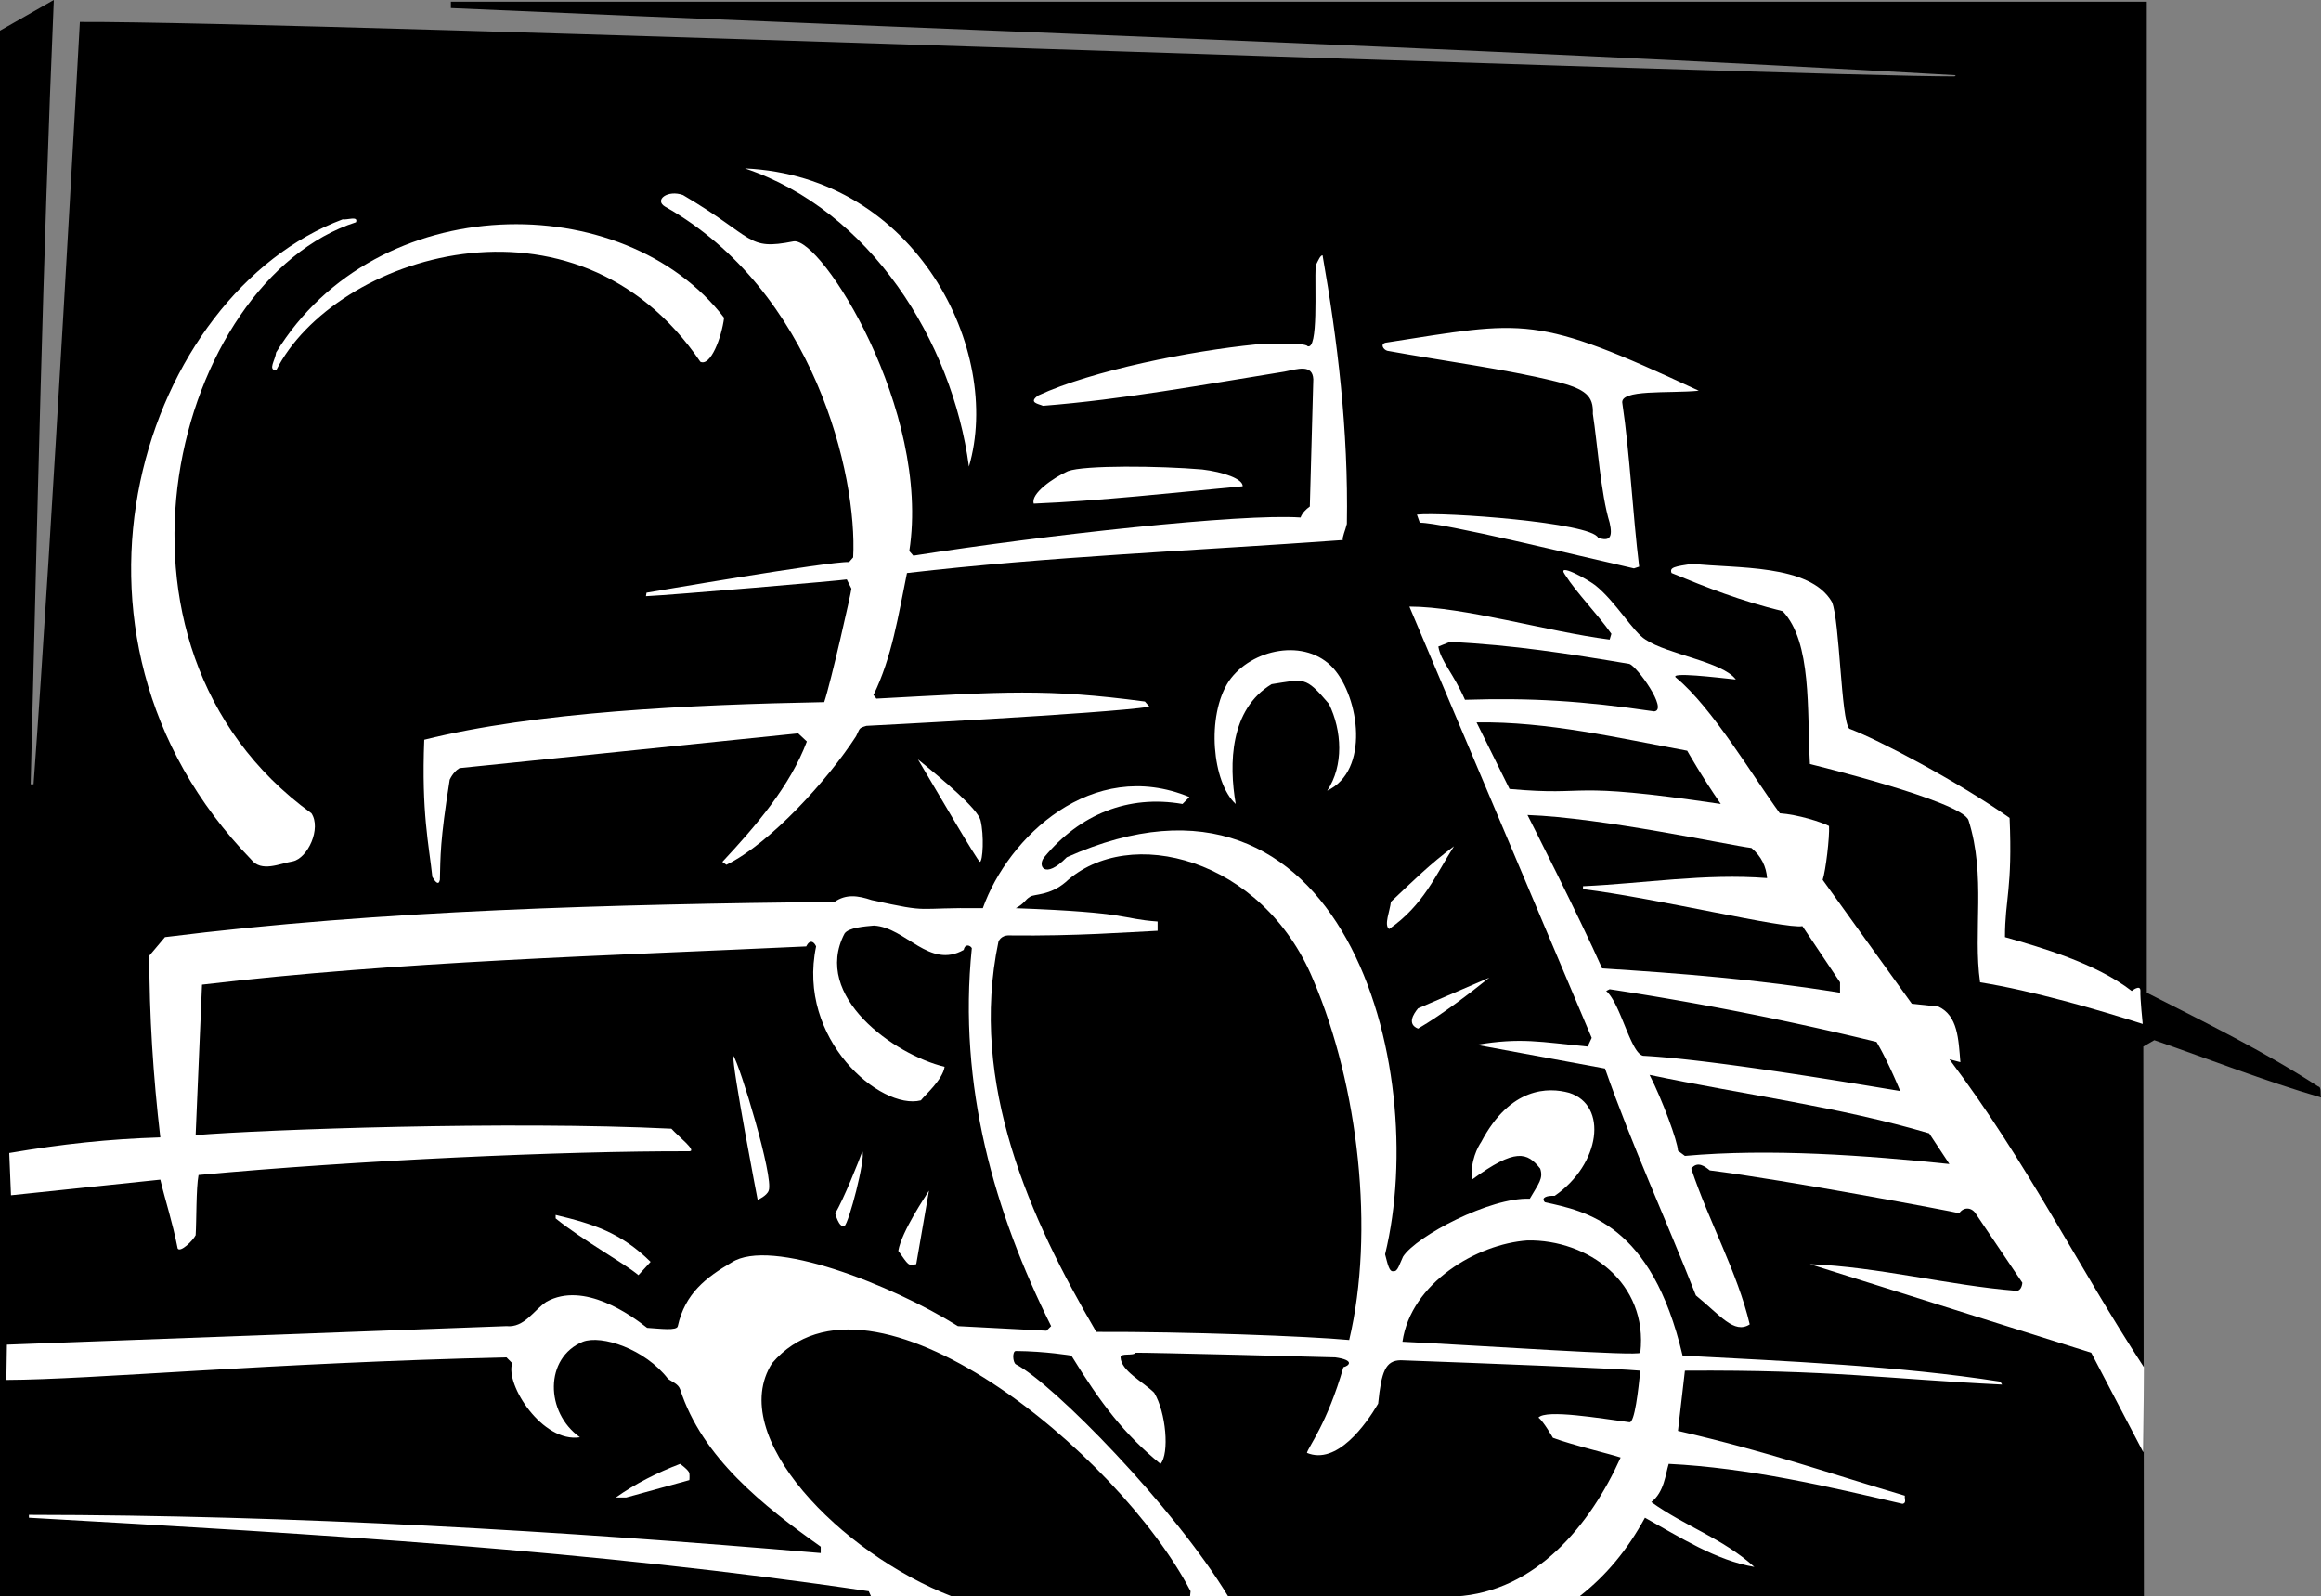
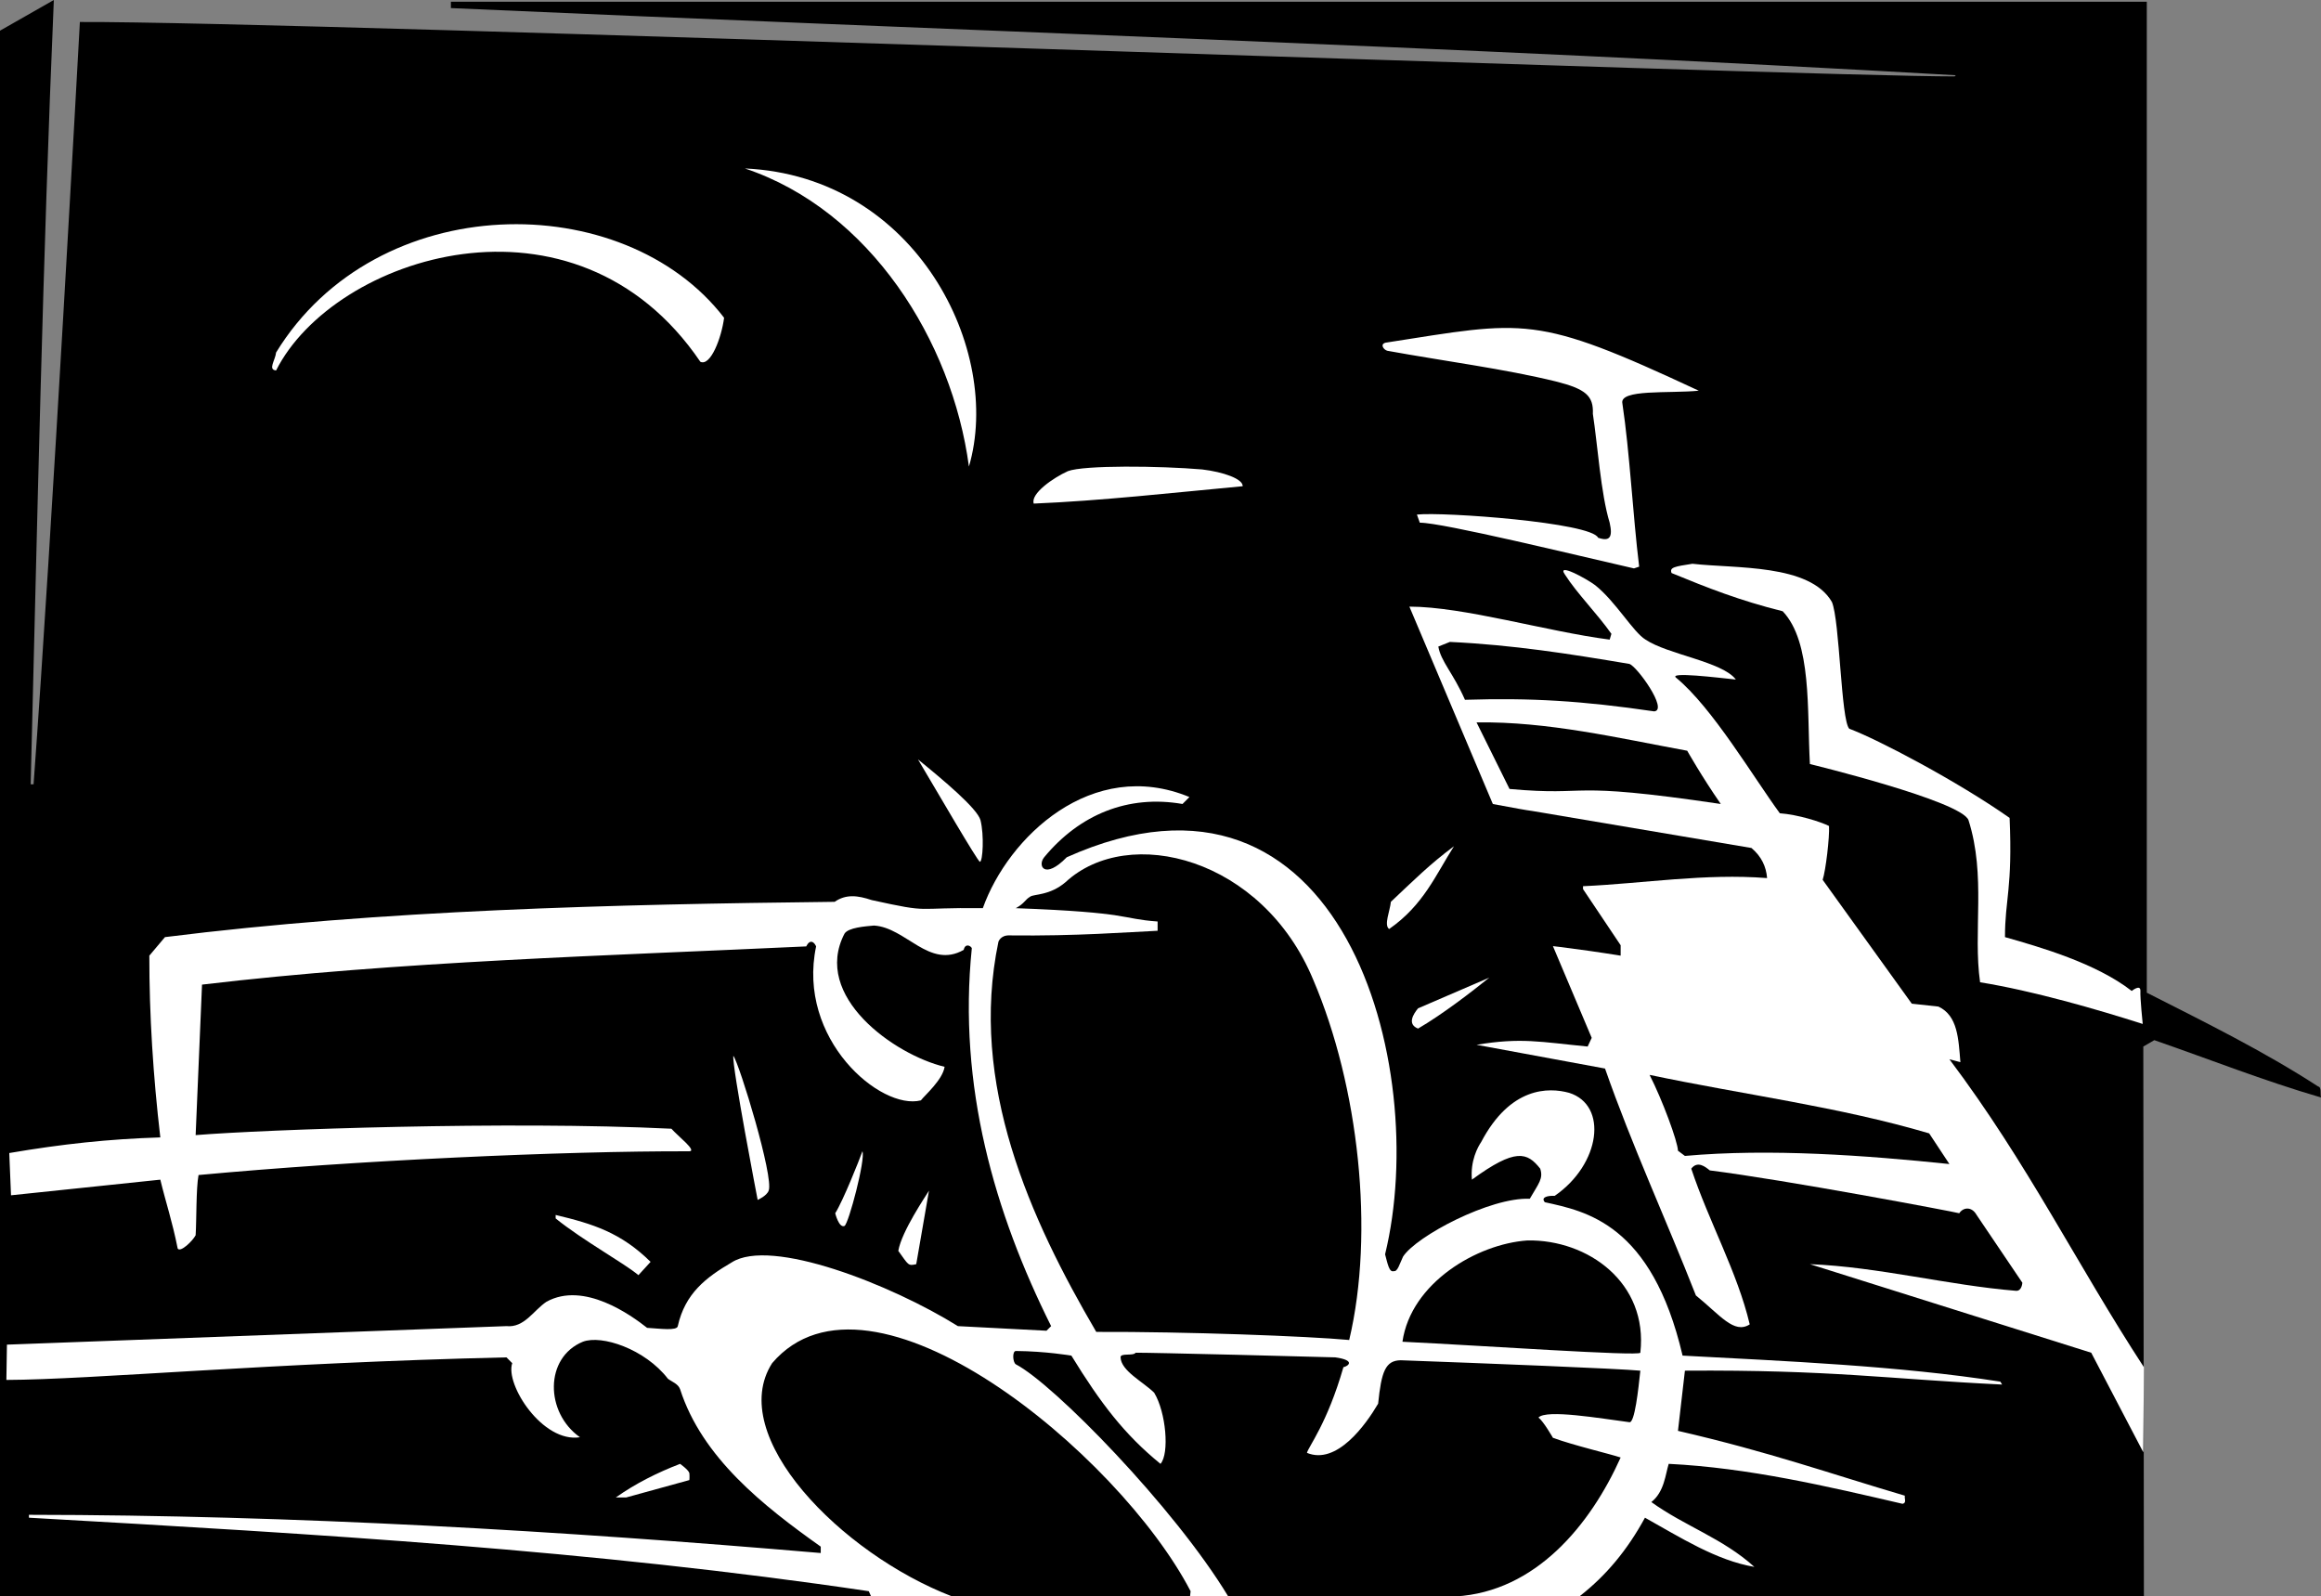
<svg xmlns="http://www.w3.org/2000/svg" width="401" height="275.801">
  <rect width="100%" height="100%" fill="#808080" stroke="none" />
  <path d="M0 5.3 9.3 0c-1.917 44.781-2.859 90.219-4 135.5h.5c3.184-43.2 7.864-129.262 8-131.7 38.317-.152 298.802 9.458 323.9 9.4l.202-.2c-86.28-4.96-173.238-7.738-260-11.602V.301h293V171.5c10.082 5.121 20.164 10.078 29.598 16.2.645.12.324 1.241.5 1.902-9.934-2.903-19.215-6.582-28.8-9.903l-1.9 1.102.102 95H0V5.3" />
  <path fill="#fff" d="M370.402 236.2c-11.57-17.72-20.004-35.126-33.601-53.2l1.898.5c-.336-4-.433-8.027-3.797-9.602l-4.601-.5L314.902 152c.532-1.61 1.215-7.398 1.098-9.3-1.39-.708-5.344-1.966-8.5-2.2-4.566-6.227-11.637-18.227-17.898-23.398-1.47-1.094 7.195-.028 10.3.296-2.289-3.085-11.77-4.324-15.601-6.898-2.133-1.285-5.149-6.574-8.7-9.398-1.453-1.106-6.804-4.028-5.199-1.801 2.024 3.183 5.57 6.746 8 10.199l-.3 1c-10.875-1.398-25.168-5.691-34.602-5.7l31.5 74.5-.7 1.5c-8.167-.792-11.503-1.593-19.198-.3l22.199 4.102c4.644 13.3 10.562 26.097 15.699 39.199 4.2 3.406 6.598 6.738 9.3 5-2.113-8.98-7.073-17.781-10.1-26.903 1.105-1.437 2.464-.293 3.202.301 13.063 1.64 42.196 7.14 43.098 7.403.7-1.063 2.164-1.196 3 .296l7.902 11.704s-.07 1.472-1.101 1.398c-11.637-.941-23.797-4.14-35.602-4.602l48.602 15.301 9 17.2.101-14.7m-203-155.597c-2.898-21.743-17.136-44.301-38.703-51.5 29.664 1.34 44.567 31.539 38.703 51.5" />
-   <path fill="#fff" d="M137.102 41.7c4.761-.763 23.761 29.14 20 53.5l.699.8c22.687-3.563 56.625-7.313 66.898-6.602.285-.777.926-1.418 1.602-1.898l.601-22c-.136-2.645-2.738-1.746-5-1.3-13.879 2.234-27.957 4.827-41.703 5.902-.734-.332-2.648-.54-.797-1.801C188.676 64 205.676 60.625 217 59.5c0 0 8.426-.445 8.902.3 1.907.763 1.211-10.3 1.399-13.902.5-1.023.812-1.773 1.199-1.796 2.566 14.597 4.484 30.277 4.2 46.398-.235 1.04-.837 2.34-.7 2.8-26.055 1.88-50.695 2.84-75.3 5.7-1.473 7.219-2.595 14.578-5.798 21.102.157.043.5.597.5.597 22.336-1.199 29.336-1.761 46.399.5l.8.903c-7.925 1.21-48.902 3.296-48.902 3.296-1.398.415-1.086.415-1.797 1.801-4.863 7.516-14.785 18.477-22.402 22.2l-.7-.5c5.786-6.2 11.704-13.079 14.602-20.797l-1.5-1.403-58.5 6c-.539.301-1.226.989-1.703 2C75.99 145.5 76.113 147.875 76 152c-.234 1.14-.906.168-1.3-.5-.595-5.57-1.9-11.063-1.4-23.7 19.188-4.8 45.923-6.062 69.102-6.5 1.149-3.425 4.649-18.862 4.7-19.6l-.801-1.598c-.438.148-30.375 2.71-34.7 2.898l.098-.602s31.664-5.46 35-5.296l.703-.801c.762-14.16-6.738-46.063-32.5-60.602-1.937-1.16.461-2.96 3.098-2 12.613 7.426 10.926 9.613 19.102 8M61.5 38.398C30.398 48.406 13.598 111.34 53.8 140.5c1.75 2.625-.624 7.75-3.198 8.3-2.301.387-5.426 1.95-7.2-.3C5.332 109.207 25.062 50.672 59.2 37.898c.664.16 2.766-.66 2.301.5" />
  <path fill="#fff" d="M47.7 60.898c17.366-28.359 60.066-28.558 77.402-6-.438 3.442-2.336 8.442-4.102 7.602C99.363 30.64 57.664 44.238 47.7 64c-1.462-.125-.134-1.762 0-3.102M239.402 59.2c24.274-3.763 25.586-5.013 54.098 8.3-5.137.5-13.762-.313-13.2 2.2 1.278 8.523 1.794 19.155 2.9 28.198l-.9.301c-9.636-2.191-33.1-7.926-37-7.898l-.5-1.403c4.587-.492 30.134 1.375 31.302 4 2.03.707 2.562-.09 2-2.597-1.532-4.989-2.102-13.63-2.903-18.801.133-3.094-1.199-4.293-6.398-5.602-8.801-2.16-19.336-3.52-29.102-5.296-.648-.164-1.34-1.145-.297-1.403M214.7 84c-11.794 1.102-24.755 2.54-36.098 3-.594-1.707 3.363-4.46 5.898-5.602 2.766-1.058 15.887-.921 23.2-.296 3.663.437 7.066 1.636 7 2.898m101.8 20c1.367 3.207 1.555 20.406 3 21.898 4.957 1.84 18.766 9.122 27.7 15.403.534 12.172-.802 14.039-.798 20.597 5.996 1.707 15.703 4.48 21.899 9.301 0 0 1.539-1.246 1.5 0-.067 1.207.398 5.7.398 5.7-7.886-2.52-18.945-5.72-28.097-7.2-1.25-8.758 1.07-18.36-2-28-1.176-3.324-27.403-9.699-27.403-9.699-.512-9.3.367-21.059-4.699-26.398-7.469-1.864-12.934-4.024-19.2-6.602-.402-.992.563-1.125 3.602-1.602 7.399.852 20.274-.023 24.098 6.602" />
  <path d="M281.5 114.7c1.297.374 6.766 7.972 4.3 8.198-12.468-1.824-21.269-2.359-32.698-2-2.036-4.625-4.168-6.625-4.602-9.199l2-.8c10.91.523 20.566 2.042 31 3.8" />
-   <path fill="#fff" d="M230.402 115.5c4.461 5.063 6.274 17.625-1.101 21.102 2.883-4.301 2.562-10.383.3-15-4.136-4.864-4.238-4.262-9.902-3.403-7.195 4.34-7.398 13.739-6.199 20.7-4.035-3.66-5.137-15.16-1.2-21.2 3.876-5.636 13.313-7.574 18.102-2.199" />
  <path d="M291.5 129.7s2.5 4.44 5.8 9.198c-27.562-4.086-21.874-1.273-36.5-2.597l-5.698-11.5c12.285-.18 24.445 2.699 36.398 4.898" />
  <path fill="#fff" d="M169.402 141.7c.649 2.613.399 7.113-.101 7.198-.5-.273-7.196-11.796-10.7-17.699 4.364 3.54 10.262 8.488 10.801 10.5" />
-   <path d="M302.602 146.5c1.746 1.48 2.543 3.238 2.699 5.2-10.715-.84-21.274.921-31.801 1.402v.5c12.766 1.578 34.898 6.937 37.902 6.398l6.5 9.7v1.8c-14.172-2.293-27.636-3.36-41.101-4.2-3.867-8.76-12.899-26.5-12.899-26.5 12.922.462 34.762 5.208 38.7 5.7" />
+   <path d="M302.602 146.5c1.746 1.48 2.543 3.238 2.699 5.2-10.715-.84-21.274.921-31.801 1.402v.5l6.5 9.7v1.8c-14.172-2.293-27.636-3.36-41.101-4.2-3.867-8.76-12.899-26.5-12.899-26.5 12.922.462 34.762 5.208 38.7 5.7" />
  <path fill="#fff" d="M251.2 146.2c-3.177 4.98-5.235 10.14-11.2 14.3-.95-.688.164-3.16.3-4.7 3.884-3.66 6.766-6.538 10.9-9.6m-6.2 31.5c-1.934-.759-.816-2.52 0-3.5l12.3-5.302c-3.034 2.442-7.995 6.282-12.3 8.801" />
-   <path d="M324.2 180c1.425 2.379 3.027 5.898 4.1 8.5-12.437-2.094-33.902-5.559-44.398-6.102-2.172-.39-3.902-9.058-6.402-11.199l.602-.3A537.28 537.28 0 0 1 324.199 180" />
  <path fill="#fff" d="M132.8 205.7c-.32.91-1.898 1.6-1.898 1.6s-4.437-22.96-4.203-24.902c1.067 1.442 7.04 21.04 6.102 23.301" />
  <path d="m333.3 195.8 3.5 5.302c-14.402-1.497-31.015-2.723-45.698-1.403l-1.2-.898c-.039-1.594-2.703-8.793-4.902-13.102 16.145 3.403 32.625 5.48 48.3 10.102" />
  <path fill="#fff" d="M145.902 211.8c-.976.387-1.601-2.198-1.601-2.198 1.363-2.16 4.125-9.102 4.699-10.704.566 1.344-2.375 12.504-3.098 12.903m12.398 6.597c-1.437.344-1.335.141-3.1-2.296.566-3.36 4.788-9.54 5.3-10.403l-2.2 12.7M112.402 218l-2.101 2.3c-2.438-2.058-9.535-5.96-14.301-9.8v-.602c6.465 1.543 11.266 3.043 16.402 8.102m6.7 36.5c.062.64 0 1.2 0 1.2l-10.903 3h-1.797c3.383-2.4 7.223-4.317 11.098-5.802 0 0 1.465 1.043 1.602 1.602" />
  <path fill="#fff" d="m150.5 275.8-.398-.902C102.426 267.82 55.164 265.04 5 262.2v-.5c46.066.043 91.824 2.762 136.8 6.602V267.2c-9.937-7.058-20.495-15.379-24.3-27.199-.34-.941-1.379-1.258-2.098-1.8-3.98-5.16-11.468-7.637-14.703-6.4-6.648 2.727-6.539 12.247-.5 16.5-6.46 1.012-12.96-9.113-11.699-12.8l-1-1c-40.934.941-71.535 3.84-86.398 3.898l.097-6.097 86.301-3.2c3.086.32 4.684-2.722 6.902-4.203 6.477-3.597 14.664 2.344 17.399 4.5 2.265.141 5.164.543 5.3-.296 1.262-5.664 4.887-8.414 9.301-11 6.762-4.36 27.543 3.8 39.098 11l15.3.796.802-.796c-9.739-19.52-16.137-41.442-13.7-65.301-.238-.461-1.152-.86-1.402.3-5.95 3.38-9.98-3.874-15.5-4.203-1.535.141-4.434.34-5.098 1.403-5.636 10.84 8.664 20.937 17.297 23-.336 2.262-3.46 4.949-4.097 5.8-6.926 1.774-21.48-10.554-18.102-26.601 0 0-.297-.738-.8-.8-.536-.06-.9.8-.9.8-34.066 1.602-70.316 2.563-104.398 6.602l-1.101 26C45.766 195.14 87.863 193.625 116 195c1.145 1.3 4.465 3.84 3.102 3.898-21.836-.058-57.477 1.563-84.801 4.102-.438 2.34-.336 7.84-.5 10.398-.496.98-2.637 3.043-3.102 2.301-.96-4.824-2.035-7.879-3-11.898L1.902 206.5l-.3-7.3c9.164-1.56 17.144-2.419 26.097-2.7-1.234-10.559-1.914-21.16-1.898-31.398l2.699-3.204c37.434-4.695 77.363-5.66 115.7-6.097 1.964-1.36 3.976-1.113 6.402-.301 10.664 2.34 6.863 1.238 19.199 1.398 4.363-12.257 18.863-26.16 35.699-19.199l-1.2 1.2c-9.394-1.637-17.784 1.812-23.898 9.203-1.207 1.468.063 3.937 3.899 0 47.687-21.352 62.898 36.171 55 68.597.43 1.574.699 3.176 1.5 2.903.664.14 1.012-1.27 1.601-2.5 2.274-3.54 15.063-10.293 21.899-10 1.562-2.696 2.363-3.497 1.8-5.204-2.238-2.824-4.238-3.625-11.8 1.903-.301-3.262 1.031-5.66 1.601-6.5 5.032-9.559 11.645-9.48 15.2-8.5 6.761 2.14 5.43 12.336-2.5 17.8-1.137-.062-2.47.208-1.7 1.098 7.024 1.551 18.461 3.676 23.797 26.5 17.817.957 37.39 1.762 54.903 4.5l.3.5c-19.726-.949-29.414-2.574-54.8-2.398l-1.2 10.398c15.899 3.676 26.125 7.34 39.2 11.2-.118.46.363 1.261-.403 1.402-12.992-3.02-26.594-6.219-40.398-6.903-.563 1.79-.754 4.844-3 6.602 5.765 4.16 12.324 6.242 17.8 11.2-6.597-1.118-12.835-5.118-18.902-8.5-3.054 5.62-6.754 10.019-11.199 13.5v.1H150.5" />
  <path d="M178 154.898c.664-.457 3.363-.16 6.102-2.5 10.863-10.058 34.046-4.253 42.8 16.903 7.844 18.36 10.621 43.558 6.2 62.199-7.036-.66-28.336-1.46-43.7-1.398-11.398-19.48-22.039-42.852-16.902-67.403 0 0 .363-1.16 1.902-1.097 11.664.136 20.364-.563 25.598-.801v-1.602c-6.566-.469-4.336-1.558-24.5-2.3 1.566-.86 1.566-1.458 2.5-2m85.902 59.401c10.461-.175 20.868 7.321 19.5 19.4-.238.64-27.379-1.24-41.101-1.9 1.465-10.16 12.863-16.902 21.601-17.5M205.7 274.898l-.098.903H164.5c-19.223-7.395-39.137-27.762-31.098-40.301 16.961-19.86 59.942 15.625 72.297 39.398M185.102 234.2c5.062 8.241 9.164 13.62 15.398 18.698 1.566-1.757.965-8.918-1.098-12.296-1.937-1.903-5.718-3.762-5.8-6.102-.051-.813 2.199-.188 2.597-.8 1.367-.06 33.324.741 34.5.8 3.54.5 2.29 1.5 1.403 1.7-2.801 9.738-6.051 13.738-6.301 14.8 5.164 2.14 10.164-4.86 12.3-8.5.563-5.559 1.262-7.46 3.899-7.5 14.863.54 37.664 1.441 41.402 1.8-.336 3.18-.976 9.137-1.902 8.9-5.035-.66-14.336-2.259-15.7-.802.864.641 2.5 3.5 2.5 3.5 3.5 1.29 9.876 2.79 11.7 3.403-5.254 11.699-14.695 23.176-28.5 24h-39.3c-9.313-15.406-30.177-36.719-36.7-40.102-.535-.36-.637-2.258 0-2.3 5.164.042 9.602.8 9.602.8" />
</svg>